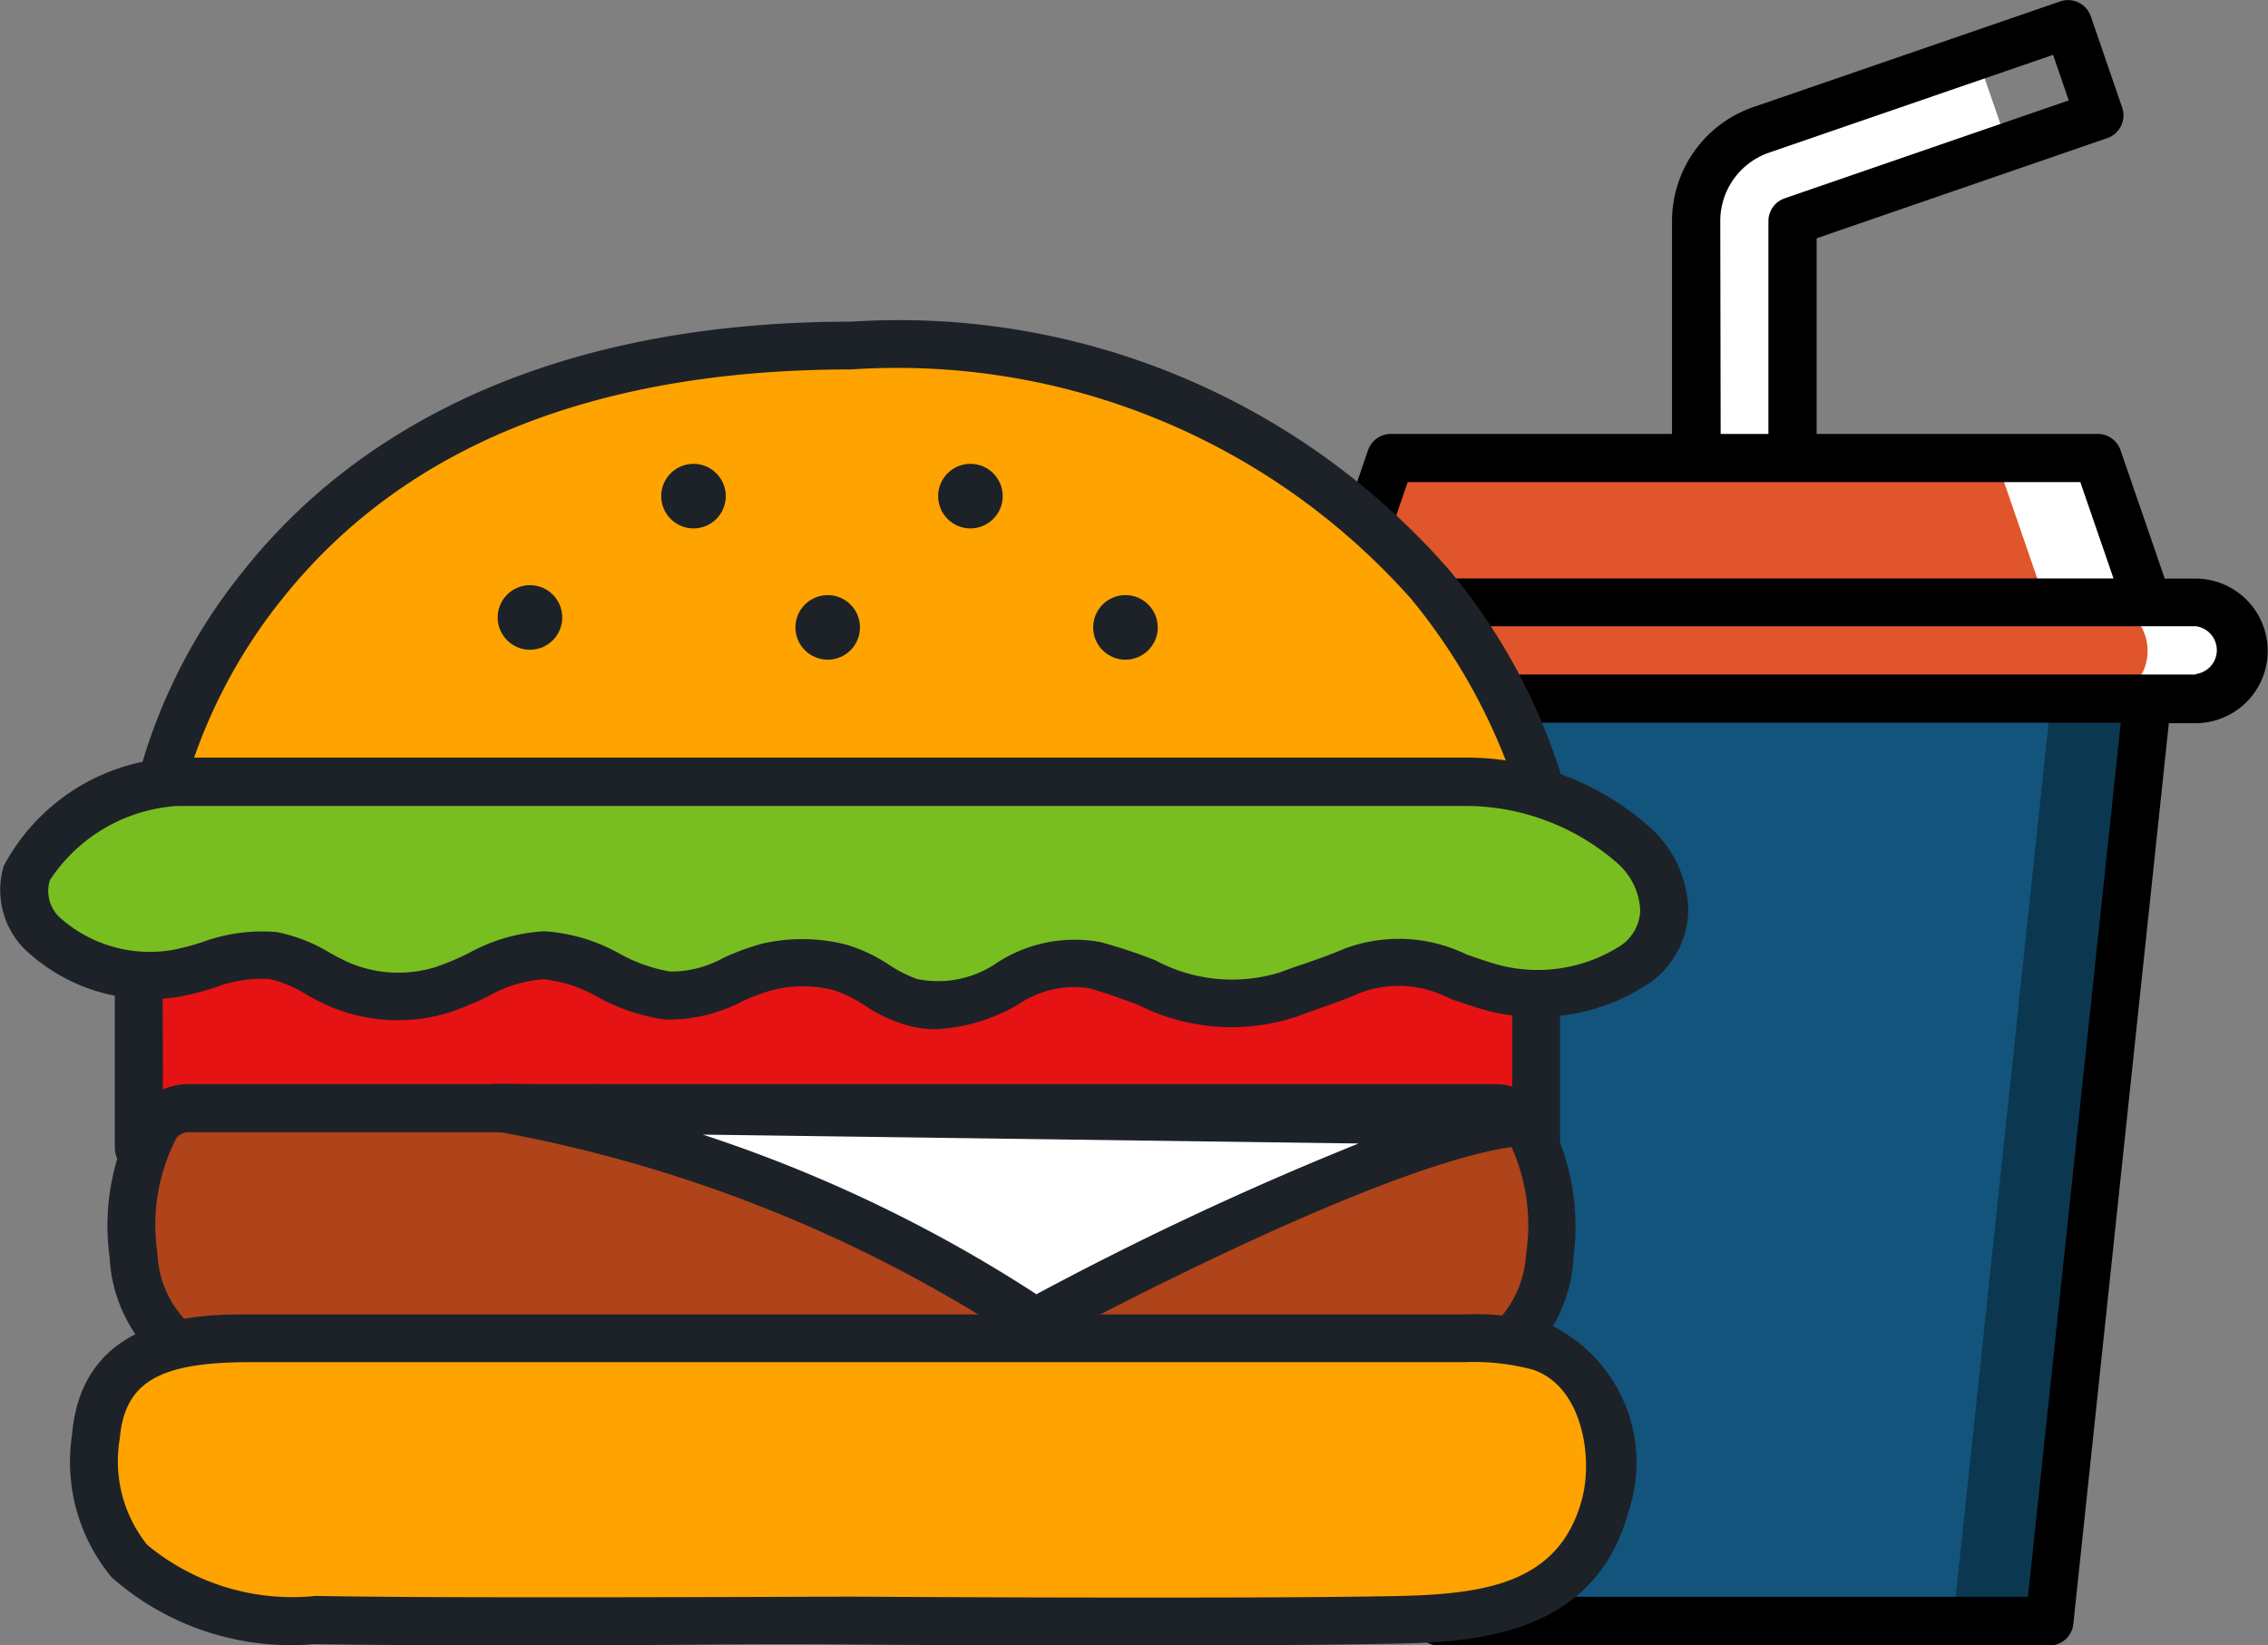
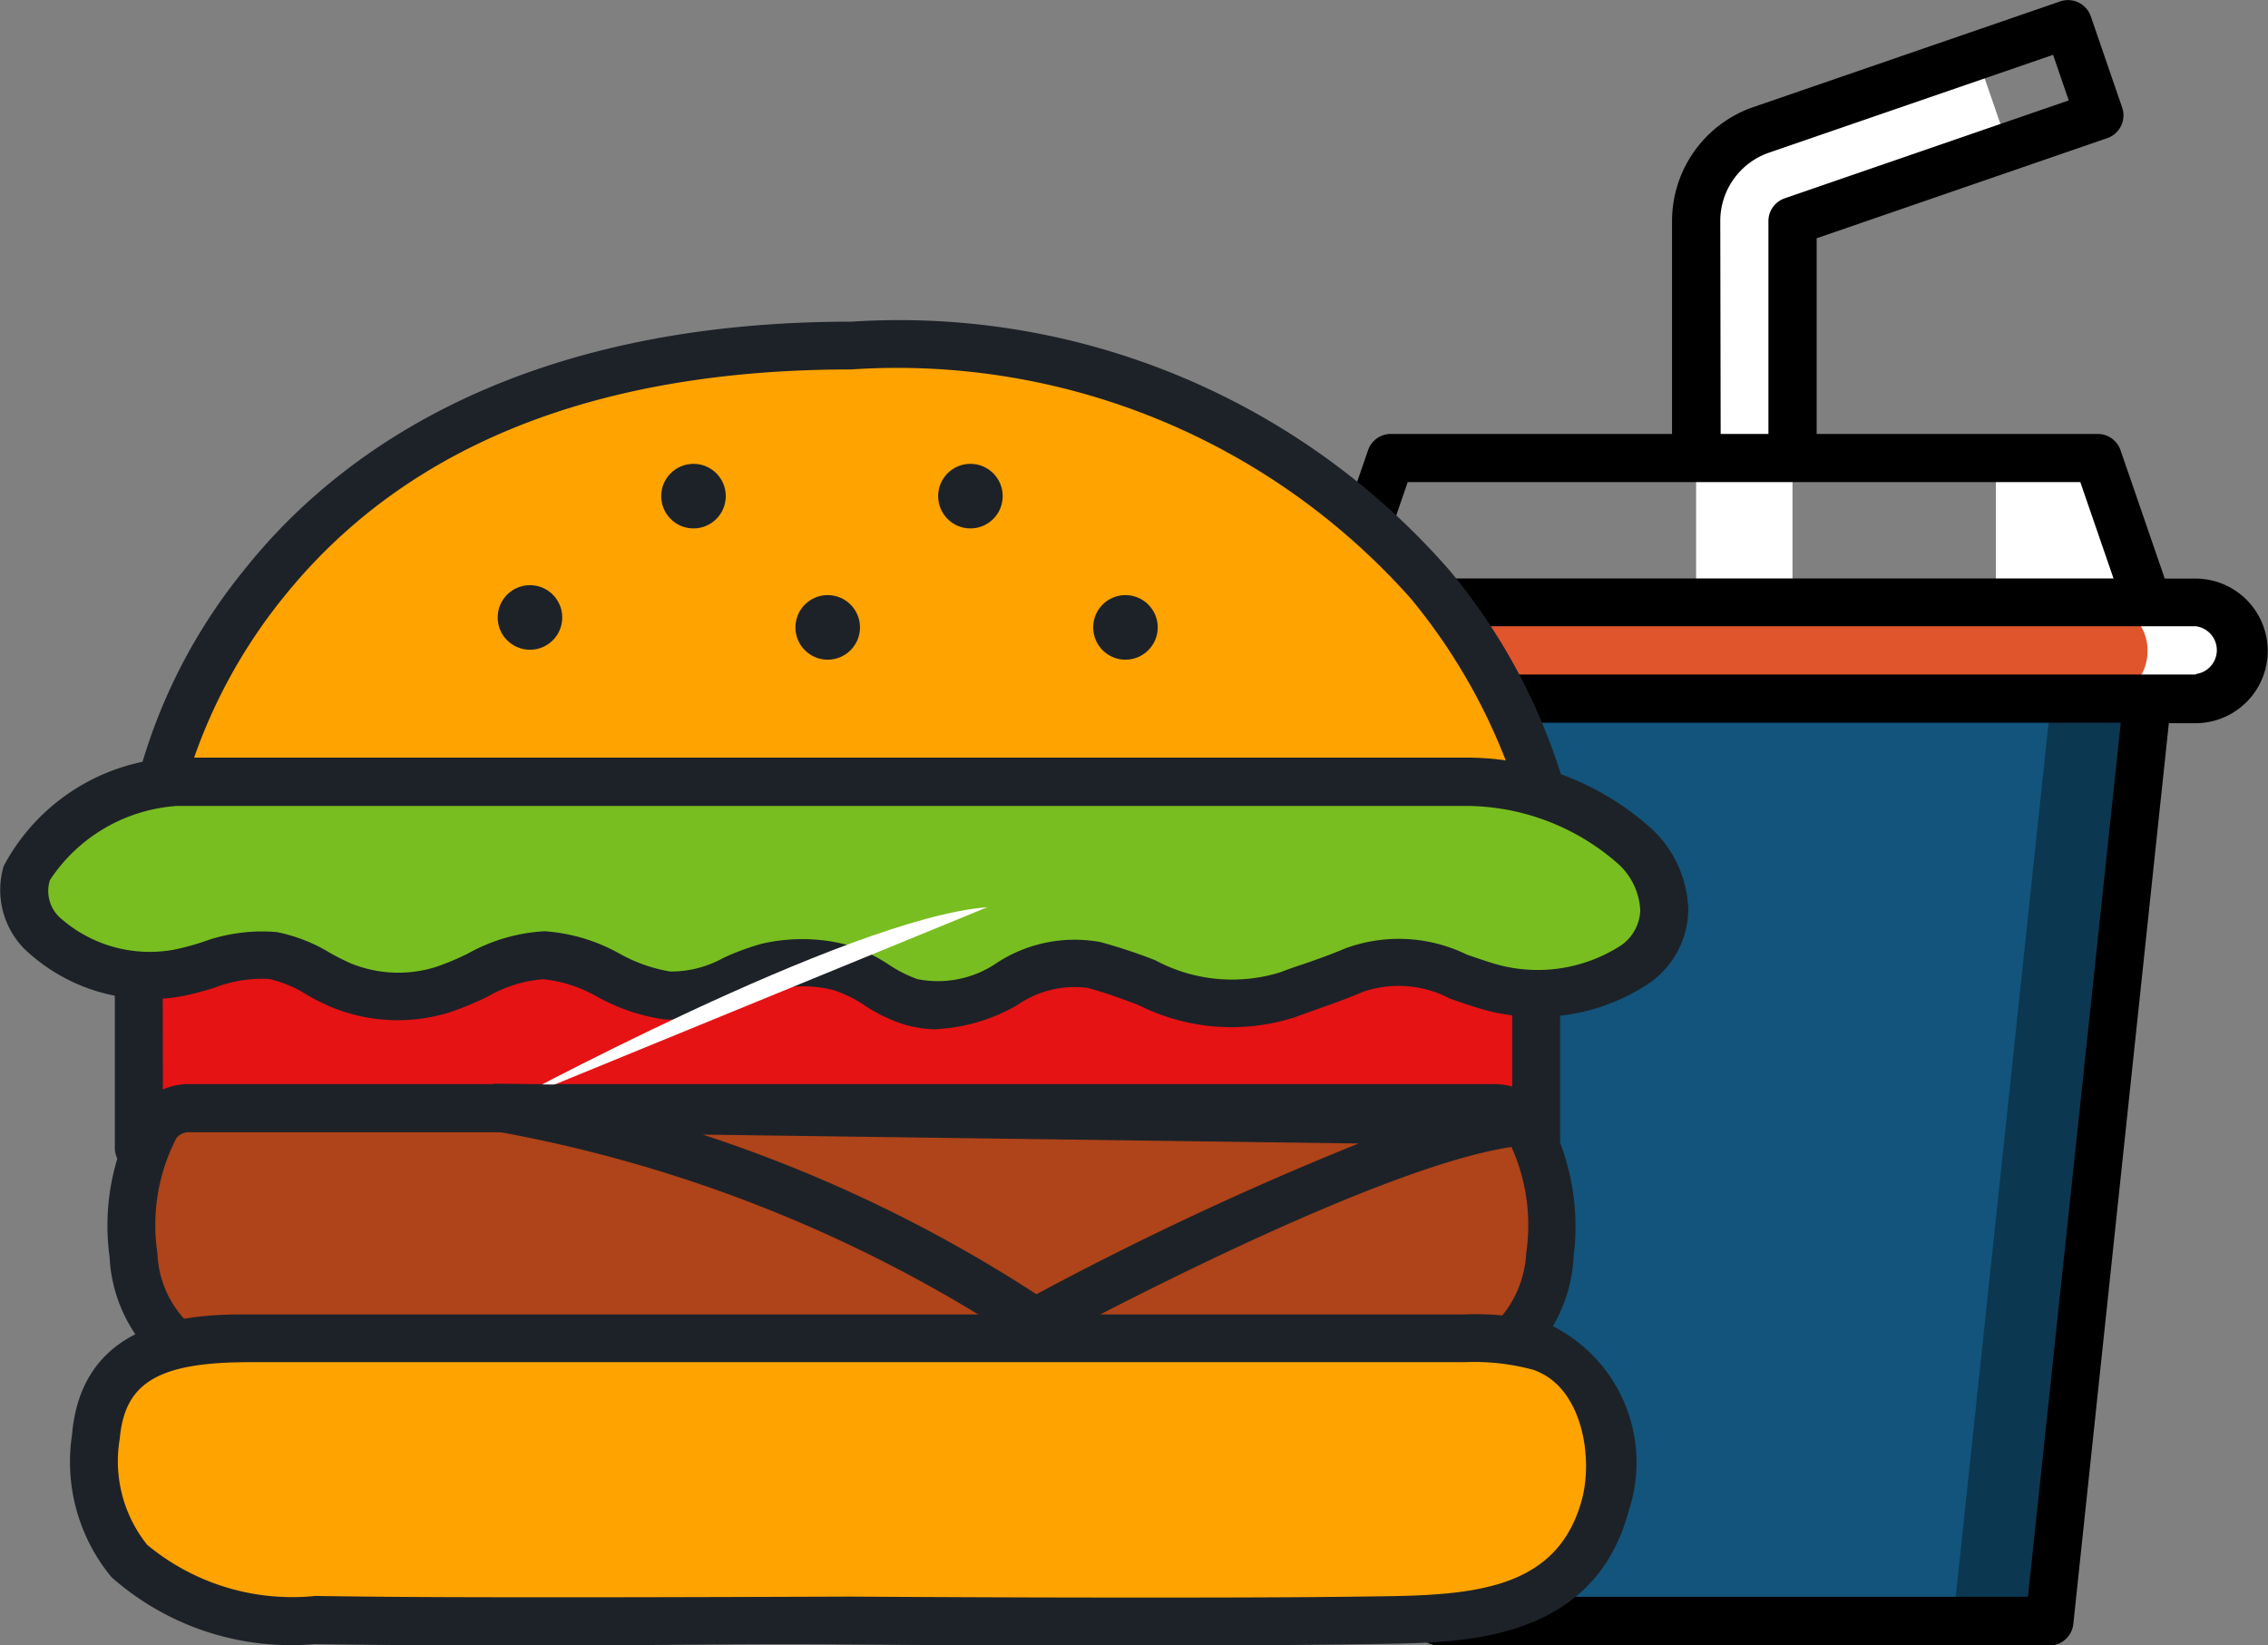
<svg xmlns="http://www.w3.org/2000/svg" width="23.743" height="17.223" viewBox="0 0 23.743 17.223">
  <rect x="0" y="0" width="23.743" height="17.223" fill="#808080" stroke="none" />
  <g id="Group_49113" data-name="Group 49113" transform="translate(9776.674 -785.633)">
    <g id="soda" transform="translate(-9856.896 785.634)">
      <path id="Path_88237" data-name="Path 88237" d="M244.268,18.224,242.009,19V23H241V19a1.009,1.009,0,0,1,.68-.954l2.258-.778Z" transform="translate(-143.022 -16.689)" fill="#fff" />
      <path id="Path_88238" data-name="Path 88238" d="M256,202.5l2.186,10.159H259.2L260.222,203v-.5Z" transform="translate(-157.517 -195.688)" fill="#0c3750" />
      <path id="Path_88239" data-name="Path 88239" d="M137.934,202.5H130.5v.5l1.026,9.654h5.382L137.934,203Z" transform="translate(-36.239 -195.688)" fill="#12547c" />
      <path id="Path_88240" data-name="Path 88240" d="M335.334,142.5h-1.067v2.018h1.589v-.5Z" transform="translate(-233.151 -137.707)" fill="#fff" />
-       <path id="Path_88241" data-name="Path 88241" d="M137.354,142.5h-6.333l-.521,1.514v.5h7.376v-.5Z" transform="translate(-36.239 -137.707)" fill="#e0552c" />
      <path id="Path_88242" data-name="Path 88242" d="M367.509,187.5H366.5v1.009h1.009a.5.5,0,0,0,0-1.009Z" transform="translate(-264.3 -181.193)" fill="#fff" />
      <path id="Path_88243" data-name="Path 88243" d="M109.952,188a.5.5,0,0,0-.5-.5H101a.5.5,0,0,0,0,1.009h8.443A.5.5,0,0,0,109.952,188Z" transform="translate(-7.248 -181.193)" fill="#e0552c" />
      <path id="Path_88244" data-name="Path 88244" d="M103.209,6.055h-.325l-.463-1.344a.252.252,0,0,0-.239-.17H99.24V2.493l3.042-1.048a.252.252,0,0,0,.156-.321L102.11.17a.252.252,0,0,0-.321-.156L98.577,1.12a1.262,1.262,0,0,0-.851,1.193V4.541H94.783a.252.252,0,0,0-.239.17l-.463,1.344h-.325a.757.757,0,0,0,0,1.514h.278l1,9.428a.252.252,0,0,0,.251.226h6.391a.252.252,0,0,0,.251-.226l1-9.428h.278a.757.757,0,0,0,0-1.514ZM98.231,2.313a.757.757,0,0,1,.51-.716L101.715.573l.164.477L98.905,2.075a.252.252,0,0,0-.17.239V4.541h-.5Zm3.221,14.4H95.514l-.972-9.149h7.882Zm1.758-9.654H93.757a.252.252,0,0,1,0-.5h.5a.252.252,0,0,0,.239-.17l.463-1.344H102l.348,1.009H95.329a.252.252,0,0,0,0,.5h7.88a.252.252,0,0,1,0,.5Z" transform="translate(0 0)" />
    </g>
    <g id="hamburger" transform="translate(-9776.566 733.7)">
      <g id="Group_49101" data-name="Group 49101" transform="translate(1.094 61.213)">
        <path id="Path_88224" data-name="Path 88224" d="M42,233.9H56.626v2.482H42Z" transform="translate(-41.748 -233.648)" fill="#e51314" />
        <path id="Path_88225" data-name="Path 88225" d="M49.578,229.586H34.952a.251.251,0,0,1-.252-.252v-2.482a.251.251,0,0,1,.252-.252H49.578a.251.251,0,0,1,.252.252v2.482A.249.249,0,0,1,49.578,229.586Zm-14.374-.5H49.329V227.1H35.2Z" transform="translate(-34.7 -226.6)" fill="#1d2228" />
      </g>
      <g id="Group_49102" data-name="Group 49102" transform="translate(1.026 63.281)">
        <path id="Path_88226" data-name="Path 88226" d="M54.36,293.7H40.7c-.608,0-.611,1.149-.58,1.54a1.368,1.368,0,0,0,.373.87,2.47,2.47,0,0,0,1.75.373c.846.014,1.688.014,2.534.014q1.377,0,2.755-.01l2.755.01c.846,0,1.688,0,2.534-.014a2.488,2.488,0,0,0,1.75-.373,1.36,1.36,0,0,0,.373-.87C54.971,294.846,54.968,293.7,54.36,293.7Z" transform="translate(-39.852 -293.451)" fill="#af4319" />
        <path id="Path_88227" data-name="Path 88227" d="M43.383,289.793h-.231c-1.011,0-2.006,0-2.758-.01l-2.755.01c-.856,0-1.7,0-2.537-.014H34.86a2.29,2.29,0,0,1-1.678-.442,1.579,1.579,0,0,1-.449-1.029,2.423,2.423,0,0,1,.331-1.588.668.668,0,0,1,.5-.221H47.228a.668.668,0,0,1,.5.221,2.47,2.47,0,0,1,.331,1.588,1.579,1.579,0,0,1-.449,1.029,2.29,2.29,0,0,1-1.678.442h-.242C44.926,289.79,44.159,289.793,43.383,289.793Zm-2.989-.511,2.758.01c.856,0,1.695,0,2.53-.014h.252a1.9,1.9,0,0,0,1.329-.3,1.115,1.115,0,0,0,.3-.708,1.987,1.987,0,0,0-.2-1.208.166.166,0,0,0-.131-.059H33.565a.171.171,0,0,0-.131.059,1.981,1.981,0,0,0-.2,1.208,1.081,1.081,0,0,0,.3.708,1.891,1.891,0,0,0,1.329.3h.252c.835.014,1.674.014,2.53.014C38.65,289.293,39.644,289.286,40.393,289.282Z" transform="translate(-32.72 -286.5)" fill="#1d2228" />
      </g>
      <g id="Group_49103" data-name="Group 49103" transform="translate(1.233 55.3)">
        <path id="Path_88228" data-name="Path 88228" d="M60.543,67.616H45.9s.649-5.016,7.322-5.016C59.642,62.6,60.543,67.616,60.543,67.616Z" transform="translate(-45.652 -62.348)" fill="#ffa300" />
        <path id="Path_88229" data-name="Path 88229" d="M53.615,60.816H38.972a.239.239,0,0,1-.186-.086.245.245,0,0,1-.059-.2,5.812,5.812,0,0,1,1.212-2.63c.942-1.187,2.813-2.6,6.355-2.6h0a7.651,7.651,0,0,1,6.262,2.6,6.277,6.277,0,0,1,1.3,2.623.242.242,0,0,1-.055.2A.239.239,0,0,1,53.615,60.816Zm-14.336-.5H53.294A6.155,6.155,0,0,0,52.155,58.2a7.193,7.193,0,0,0-5.861-2.4h0c-2.675,0-4.674.8-5.948,2.392A5.61,5.61,0,0,0,39.279,60.316Z" transform="translate(-38.725 -55.3)" fill="#1d2228" />
      </g>
      <g id="Group_49104" data-name="Group 49104" transform="translate(5.102 58.058)">
        <circle id="Ellipse_3273" data-name="Ellipse 3273" cx="0.338" cy="0.338" r="0.338" fill="#1d2228" />
      </g>
      <g id="Group_49105" data-name="Group 49105" transform="translate(6.814 56.788)">
        <circle id="Ellipse_3274" data-name="Ellipse 3274" cx="0.338" cy="0.338" r="0.338" transform="translate(0 0)" fill="#1d2228" />
      </g>
      <g id="Group_49106" data-name="Group 49106" transform="translate(8.219 58.162)">
        <circle id="Ellipse_3275" data-name="Ellipse 3275" cx="0.338" cy="0.338" r="0.338" transform="translate(0 0)" fill="#1d2228" />
      </g>
      <g id="Group_49107" data-name="Group 49107" transform="translate(9.713 56.788)">
        <circle id="Ellipse_3276" data-name="Ellipse 3276" cx="0.338" cy="0.338" r="0.338" transform="translate(0 0)" fill="#1d2228" />
      </g>
      <g id="Group_49108" data-name="Group 49108" transform="translate(11.336 58.162)">
        <circle id="Ellipse_3277" data-name="Ellipse 3277" cx="0.338" cy="0.338" r="0.338" transform="translate(0 0)" fill="#1d2228" />
      </g>
      <g id="Group_49109" data-name="Group 49109" transform="translate(-0.108 59.863)">
        <path id="Path_88230" data-name="Path 88230" d="M8.835,194.8a1.937,1.937,0,0,0-1.574.956c-.207.715.849,1.191,1.588,1.046a2.956,2.956,0,0,1,.994-.183,2.967,2.967,0,0,1,.7.307,1.572,1.572,0,0,0,1.074.052,3.408,3.408,0,0,1,1.06-.359c.466,0,.825.38,1.288.421.4.035.687-.207,1.042-.3a1.57,1.57,0,0,1,.77,0c.28.076.463.273.732.356.766.235,1.229-.563,1.93-.383s1.243.6,2.04.307c.235-.086.449-.152.677-.252.552-.238.963.062,1.488.193.694.173,1.76-.11,1.76-.825,0-.79-1.2-1.339-2.047-1.339C22.363,194.8,8.884,194.8,8.835,194.8Z" transform="translate(-6.981 -194.548)" fill="#78be20" />
        <path id="Path_88231" data-name="Path 88231" d="M9.7,190.344a1.207,1.207,0,0,1-.356-.055,1.6,1.6,0,0,1-.407-.2,1.348,1.348,0,0,0-.318-.155,1.3,1.3,0,0,0-.642,0,2.036,2.036,0,0,0-.328.124,1.64,1.64,0,0,1-.8.183,2.042,2.042,0,0,1-.7-.235,1.439,1.439,0,0,0-.566-.186H5.578A1.364,1.364,0,0,0,5,190a3.236,3.236,0,0,1-.4.166,1.829,1.829,0,0,1-1.25-.059,2.454,2.454,0,0,1-.252-.128,1.237,1.237,0,0,0-.39-.162,1.373,1.373,0,0,0-.566.09c-.11.035-.224.066-.342.09A1.9,1.9,0,0,1,.145,189.5a.878.878,0,0,1-.214-.866A2.142,2.142,0,0,1,1.743,187.5H15.271a2.894,2.894,0,0,1,1.912.746,1.2,1.2,0,0,1,.383.846.949.949,0,0,1-.4.763,2.106,2.106,0,0,1-1.678.3c-.148-.038-.283-.086-.414-.131a1.155,1.155,0,0,0-.915-.072c-.159.069-.314.124-.463.176-.076.028-.148.052-.228.083a2.168,2.168,0,0,1-1.664-.124c-.169-.062-.342-.128-.525-.176a1.044,1.044,0,0,0-.732.176,1.877,1.877,0,0,1-.849.255ZM8.3,189.4a1.812,1.812,0,0,1,.456.059,1.669,1.669,0,0,1,.445.211,1.38,1.38,0,0,0,.293.148,1.091,1.091,0,0,0,.839-.173,1.49,1.49,0,0,1,1.08-.214,5.57,5.57,0,0,1,.573.19,1.7,1.7,0,0,0,1.315.124c.079-.031.159-.059.235-.083.148-.052.287-.1.431-.162a1.621,1.621,0,0,1,1.281.062c.121.041.245.086.369.117a1.607,1.607,0,0,0,1.246-.214.464.464,0,0,0,.2-.369.7.7,0,0,0-.238-.49,2.421,2.421,0,0,0-1.557-.6H1.746a1.731,1.731,0,0,0-1.332.777.381.381,0,0,0,.1.387,1.413,1.413,0,0,0,1.191.342,2.728,2.728,0,0,0,.3-.079,1.817,1.817,0,0,1,.784-.107,1.715,1.715,0,0,1,.556.217c.072.041.142.076.211.107a1.315,1.315,0,0,0,.9.041,2.728,2.728,0,0,0,.338-.142,1.843,1.843,0,0,1,.79-.231H5.6a1.863,1.863,0,0,1,.78.235,1.645,1.645,0,0,0,.528.186,1.128,1.128,0,0,0,.556-.142,2.6,2.6,0,0,1,.4-.148A1.858,1.858,0,0,1,8.3,189.4Z" transform="translate(0.108 -187.5)" fill="#1d2228" />
      </g>
      <g id="Group_49110" data-name="Group 49110" transform="translate(0.633 65.694)">
        <path id="Path_88232" data-name="Path 88232" d="M43.841,363.69a2.537,2.537,0,0,0-.794-.09H30.323c-.766,0-1.533.11-1.609,1.032-.131,1.543,1.022,1.9,2.3,1.919.894.014,1.792.014,2.686.014.973,0,1.95,0,2.924-.01s1.95.01,2.924.01c.894,0,1.792,0,2.686-.014.967-.014,2-.1,2.289-1.2A1.365,1.365,0,0,0,43.841,363.69Z" transform="translate(-28.451 -363.351)" fill="#ffa300" />
        <path id="Path_88233" data-name="Path 88233" d="M32.641,359.862h-.19c-.849,0-1.75,0-2.924-.01s-2.075.01-2.92.01c-.915,0-1.809,0-2.692-.014a2.833,2.833,0,0,1-2.126-.7,1.891,1.891,0,0,1-.414-1.491c.107-1.26,1.336-1.26,1.861-1.26h12.72a2.858,2.858,0,0,1,.873.1,1.6,1.6,0,0,1,.842,1.957c-.362,1.357-1.716,1.377-2.527,1.391S33.49,359.862,32.641,359.862Zm-3.114-.511c1.177.007,2.078.01,2.924.01.911,0,1.805,0,2.682-.014.977-.014,1.805-.1,2.05-1.018.117-.445,0-1.181-.514-1.353a2.364,2.364,0,0,0-.715-.079H23.235c-.953,0-1.308.211-1.36.8a1.4,1.4,0,0,0,.287,1.112,2.379,2.379,0,0,0,1.76.535c.88.014,1.771.014,2.682.014C27.453,359.358,28.354,359.355,29.527,359.351Z" transform="translate(-21.362 -356.4)" fill="#1d2228" />
      </g>
      <g id="Group_49111" data-name="Group 49111" transform="translate(4.85 63.274)">
-         <path id="Path_88234" data-name="Path 88234" d="M150.8,293.7a14.878,14.878,0,0,1,5.623,2.244s3.666-1.992,5.126-2.1Z" transform="translate(-150.548 -293.445)" fill="#fff" />
+         <path id="Path_88234" data-name="Path 88234" d="M150.8,293.7s3.666-1.992,5.126-2.1Z" transform="translate(-150.548 -293.445)" fill="#fff" />
        <path id="Path_88235" data-name="Path 88235" d="M149.375,289.048a.238.238,0,0,1-.142-.045,14.714,14.714,0,0,0-5.489-2.2.25.25,0,0,1,.007-.5h0l10.749.148a.256.256,0,0,1,.249.242.248.248,0,0,1-.231.255c-1.391.1-4.988,2.047-5.026,2.068a.2.2,0,0,1-.121.035Zm-3.476-2.213a14.916,14.916,0,0,1,3.493,1.671,33.944,33.944,0,0,1,3.373-1.578Z" transform="translate(-143.5 -286.3)" fill="#1d2228" />
      </g>
    </g>
  </g>
</svg>